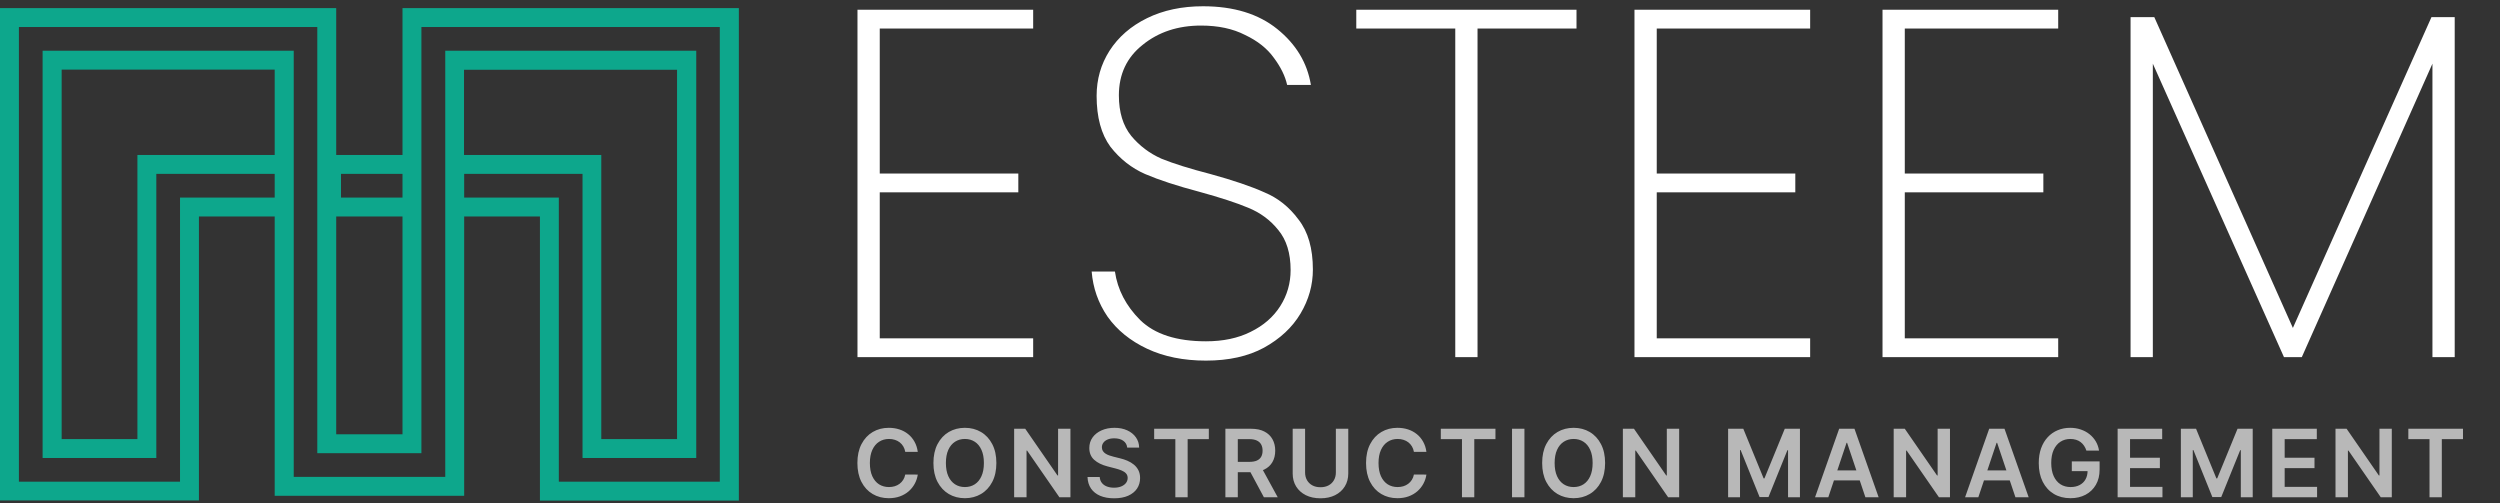
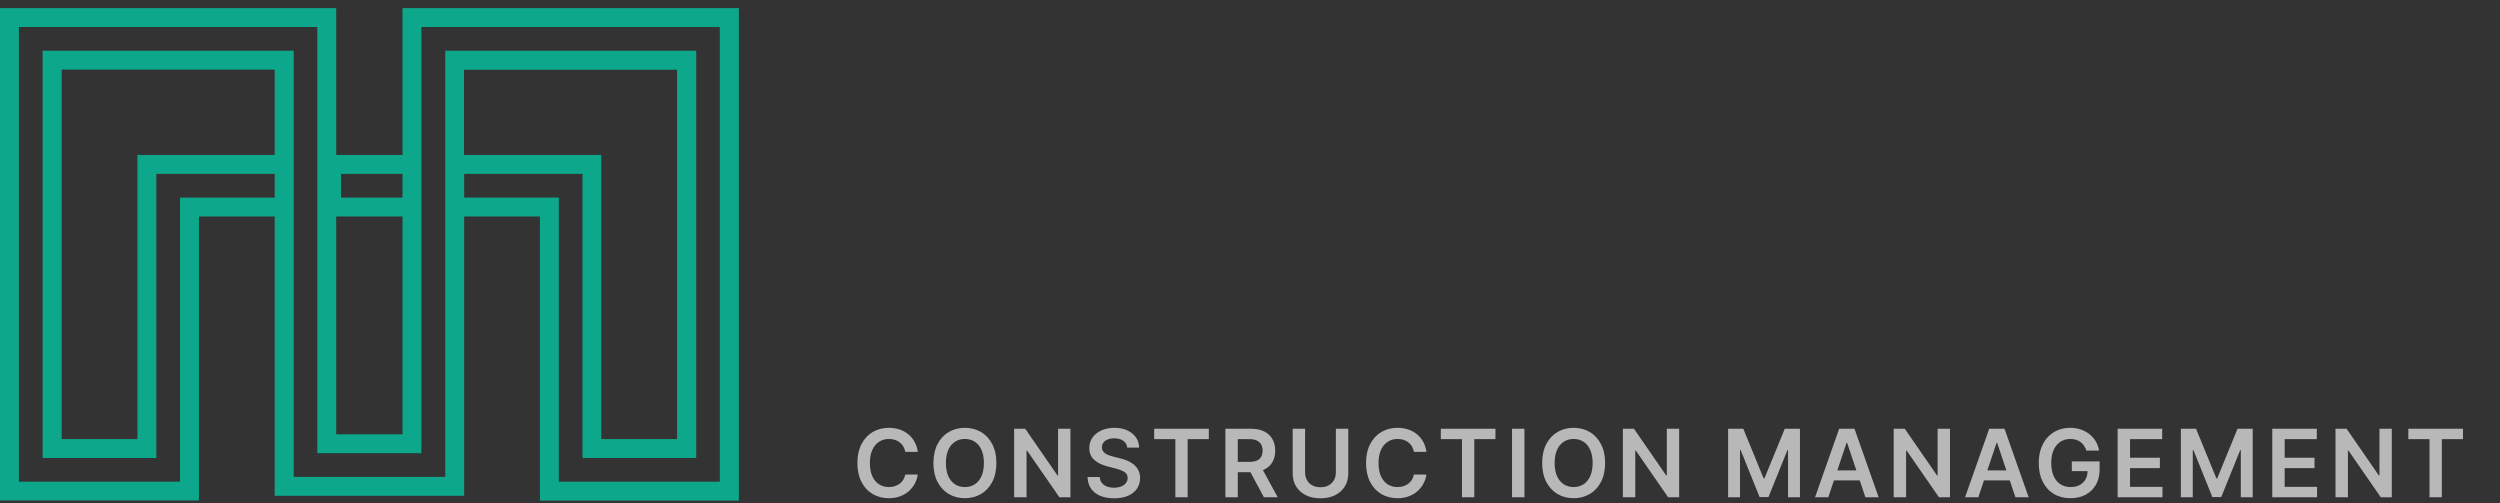
<svg xmlns="http://www.w3.org/2000/svg" width="308" height="62" viewBox="0 0 308 62" fill="none">
  <rect x="0" y="0" width="308" height="62" fill="#333333" stroke="none" />
-   <path d="M108.385 3.516V21.38H125.457V23.697H108.385V41.683H127.286V44H105.641V1.199H127.286V3.516H108.385ZM148.577 44.427C145.813 44.427 143.395 43.939 141.322 42.964C139.249 41.988 137.623 40.667 136.444 39C135.306 37.334 134.656 35.484 134.493 33.452H137.359C137.684 35.688 138.72 37.679 140.468 39.427C142.257 41.175 144.96 42.049 148.577 42.049C150.691 42.049 152.52 41.663 154.064 40.891C155.65 40.118 156.869 39.061 157.723 37.72C158.576 36.379 159.003 34.895 159.003 33.269C159.003 31.196 158.495 29.55 157.479 28.331C156.503 27.111 155.264 26.197 153.76 25.587C152.296 24.977 150.305 24.327 147.784 23.636C145.021 22.904 142.785 22.173 141.078 21.441C139.411 20.709 137.989 19.592 136.81 18.088C135.672 16.543 135.103 14.45 135.103 11.808C135.103 9.775 135.631 7.926 136.688 6.259C137.785 4.552 139.33 3.211 141.322 2.235C143.313 1.26 145.61 0.772 148.211 0.772C151.991 0.772 155.04 1.707 157.357 3.577C159.674 5.446 161.056 7.743 161.503 10.466H158.576C158.332 9.369 157.784 8.251 156.93 7.113C156.117 5.975 154.938 5.04 153.394 4.308C151.89 3.536 150.081 3.15 147.967 3.15C145.122 3.15 142.724 3.943 140.773 5.528C138.822 7.072 137.846 9.145 137.846 11.747C137.846 13.82 138.354 15.486 139.371 16.746C140.387 17.966 141.626 18.901 143.09 19.551C144.594 20.161 146.606 20.791 149.126 21.441C151.93 22.213 154.146 22.965 155.772 23.697C157.438 24.388 158.84 25.506 159.979 27.05C161.157 28.554 161.747 30.607 161.747 33.208C161.747 35.119 161.239 36.927 160.222 38.635C159.206 40.342 157.702 41.744 155.711 42.842C153.76 43.898 151.382 44.427 148.577 44.427ZM194.226 1.199V3.516H182.032V44H179.289V3.516H167.094V1.199H194.226ZM204.111 3.516V21.38H221.182V23.697H204.111V41.683H223.011V44H201.367V1.199H223.011V3.516H204.111ZM234.67 3.516V21.38H251.741V23.697H234.67V41.683H253.57V44H231.926V1.199H253.57V3.516H234.67ZM302.42 2.113V44H299.677V7.845L283.581 44H281.386L265.229 7.845V44H262.485V2.113H265.411L282.483 40.403L299.555 2.113H302.42Z" fill="white" />
  <path opacity="0.65" d="M113.07 55.67H111.528C111.484 55.417 111.403 55.194 111.285 54.998C111.167 54.801 111.02 54.633 110.844 54.496C110.668 54.358 110.468 54.255 110.243 54.187C110.02 54.115 109.78 54.08 109.521 54.08C109.063 54.08 108.656 54.195 108.302 54.426C107.947 54.654 107.67 54.989 107.469 55.431C107.269 55.871 107.168 56.408 107.168 57.042C107.168 57.688 107.269 58.232 107.469 58.674C107.673 59.114 107.95 59.446 108.302 59.672C108.656 59.894 109.061 60.005 109.517 60.005C109.77 60.005 110.006 59.972 110.226 59.906C110.449 59.838 110.648 59.737 110.824 59.606C111.002 59.474 111.152 59.312 111.273 59.119C111.396 58.927 111.482 58.707 111.528 58.46L113.07 58.468C113.012 58.869 112.887 59.246 112.695 59.597C112.505 59.949 112.256 60.26 111.949 60.529C111.641 60.795 111.281 61.004 110.869 61.155C110.457 61.303 109.999 61.378 109.497 61.378C108.755 61.378 108.093 61.206 107.51 60.862C106.928 60.519 106.469 60.023 106.134 59.375C105.799 58.727 105.631 57.949 105.631 57.042C105.631 56.133 105.8 55.356 106.138 54.71C106.476 54.062 106.936 53.566 107.519 53.222C108.101 52.879 108.76 52.707 109.497 52.707C109.966 52.707 110.403 52.773 110.807 52.905C111.211 53.037 111.571 53.231 111.887 53.486C112.203 53.739 112.462 54.049 112.666 54.417C112.872 54.783 113.006 55.2 113.07 55.67ZM122.753 57.042C122.753 57.952 122.583 58.731 122.242 59.379C121.905 60.025 121.443 60.519 120.858 60.862C120.275 61.206 119.615 61.378 118.876 61.378C118.137 61.378 117.475 61.206 116.889 60.862C116.307 60.516 115.846 60.02 115.505 59.375C115.167 58.727 114.998 57.949 114.998 57.042C114.998 56.133 115.167 55.356 115.505 54.71C115.846 54.062 116.307 53.566 116.889 53.222C117.475 52.879 118.137 52.707 118.876 52.707C119.615 52.707 120.275 52.879 120.858 53.222C121.443 53.566 121.905 54.062 122.242 54.71C122.583 55.356 122.753 56.133 122.753 57.042ZM121.216 57.042C121.216 56.402 121.116 55.862 120.916 55.423C120.718 54.981 120.443 54.647 120.091 54.422C119.74 54.194 119.335 54.08 118.876 54.08C118.417 54.08 118.012 54.194 117.66 54.422C117.308 54.647 117.032 54.981 116.832 55.423C116.634 55.862 116.535 56.402 116.535 57.042C116.535 57.682 116.634 58.224 116.832 58.666C117.032 59.106 117.308 59.439 117.66 59.667C118.012 59.893 118.417 60.005 118.876 60.005C119.335 60.005 119.74 59.893 120.091 59.667C120.443 59.439 120.718 59.106 120.916 58.666C121.116 58.224 121.216 57.682 121.216 57.042ZM131.877 52.823V61.262H130.517L126.54 55.514H126.47V61.262H124.942V52.823H126.31L130.282 58.575H130.356V52.823H131.877ZM138.872 55.143C138.834 54.783 138.672 54.503 138.386 54.302C138.103 54.102 137.735 54.001 137.281 54.001C136.963 54.001 136.689 54.049 136.461 54.145C136.233 54.242 136.059 54.372 135.938 54.537C135.817 54.702 135.755 54.89 135.753 55.102C135.753 55.277 135.792 55.43 135.872 55.559C135.955 55.688 136.066 55.798 136.206 55.889C136.346 55.977 136.501 56.051 136.672 56.111C136.842 56.172 137.014 56.222 137.187 56.264L137.978 56.461C138.297 56.536 138.603 56.636 138.897 56.762C139.194 56.889 139.459 57.048 139.692 57.24C139.928 57.432 140.115 57.665 140.253 57.937C140.39 58.209 140.459 58.527 140.459 58.893C140.459 59.387 140.332 59.823 140.08 60.199C139.827 60.573 139.461 60.865 138.983 61.077C138.508 61.286 137.933 61.39 137.257 61.39C136.6 61.39 136.03 61.288 135.547 61.085C135.066 60.882 134.689 60.585 134.417 60.195C134.148 59.805 134.003 59.33 133.981 58.769H135.485C135.507 59.063 135.597 59.307 135.757 59.503C135.916 59.698 136.123 59.843 136.379 59.939C136.637 60.036 136.926 60.084 137.244 60.084C137.577 60.084 137.868 60.034 138.118 59.935C138.371 59.834 138.569 59.694 138.711 59.515C138.854 59.334 138.927 59.122 138.93 58.88C138.927 58.661 138.862 58.479 138.736 58.336C138.61 58.191 138.433 58.07 138.205 57.974C137.979 57.875 137.716 57.787 137.413 57.71L136.453 57.463C135.758 57.284 135.209 57.014 134.805 56.651C134.404 56.286 134.203 55.801 134.203 55.196C134.203 54.699 134.338 54.264 134.607 53.89C134.879 53.516 135.248 53.227 135.715 53.02C136.183 52.812 136.711 52.707 137.302 52.707C137.901 52.707 138.426 52.812 138.876 53.02C139.33 53.227 139.685 53.514 139.944 53.882C140.202 54.247 140.335 54.667 140.343 55.143H138.872ZM142.193 54.104V52.823H148.927V54.104H146.318V61.262H144.802V54.104H142.193ZM150.968 61.262V52.823H154.133C154.781 52.823 155.325 52.935 155.764 53.161C156.207 53.386 156.541 53.702 156.766 54.108C156.994 54.512 157.108 54.983 157.108 55.522C157.108 56.063 156.992 56.533 156.762 56.931C156.534 57.327 156.197 57.633 155.752 57.85C155.307 58.064 154.76 58.172 154.112 58.172H151.858V56.902H153.906C154.285 56.902 154.595 56.85 154.837 56.746C155.079 56.639 155.258 56.483 155.373 56.28C155.491 56.074 155.55 55.821 155.55 55.522C155.55 55.222 155.491 54.967 155.373 54.755C155.255 54.541 155.075 54.379 154.833 54.269C154.591 54.156 154.28 54.1 153.898 54.1H152.497V61.262H150.968ZM155.328 57.438L157.417 61.262H155.711L153.659 57.438H155.328ZM164.578 52.823H166.107V58.336C166.107 58.941 165.964 59.472 165.678 59.931C165.395 60.39 164.997 60.748 164.483 61.007C163.969 61.262 163.369 61.39 162.682 61.39C161.993 61.39 161.391 61.262 160.877 61.007C160.364 60.748 159.965 60.39 159.682 59.931C159.399 59.472 159.258 58.941 159.258 58.336V52.823H160.787V58.209C160.787 58.56 160.864 58.873 161.017 59.148C161.174 59.423 161.394 59.639 161.677 59.795C161.96 59.949 162.295 60.026 162.682 60.026C163.07 60.026 163.405 59.949 163.688 59.795C163.973 59.639 164.193 59.423 164.347 59.148C164.501 58.873 164.578 58.56 164.578 58.209V52.823ZM175.735 55.67H174.194C174.15 55.417 174.069 55.194 173.951 54.998C173.833 54.801 173.686 54.633 173.51 54.496C173.334 54.358 173.133 54.255 172.908 54.187C172.686 54.115 172.445 54.08 172.187 54.08C171.728 54.08 171.322 54.195 170.967 54.426C170.613 54.654 170.335 54.989 170.135 55.431C169.934 55.871 169.834 56.408 169.834 57.042C169.834 57.688 169.934 58.232 170.135 58.674C170.338 59.114 170.616 59.446 170.967 59.672C171.322 59.894 171.727 60.005 172.183 60.005C172.436 60.005 172.672 59.972 172.892 59.906C173.114 59.838 173.313 59.737 173.489 59.606C173.668 59.474 173.817 59.312 173.938 59.119C174.062 58.927 174.147 58.707 174.194 58.46L175.735 58.468C175.677 58.869 175.552 59.246 175.36 59.597C175.17 59.949 174.922 60.26 174.614 60.529C174.306 60.795 173.947 61.004 173.534 61.155C173.122 61.303 172.665 61.378 172.162 61.378C171.42 61.378 170.758 61.206 170.176 60.862C169.594 60.519 169.135 60.023 168.8 59.375C168.464 58.727 168.297 57.949 168.297 57.042C168.297 56.133 168.466 55.356 168.804 54.71C169.142 54.062 169.602 53.566 170.184 53.222C170.767 52.879 171.426 52.707 172.162 52.707C172.632 52.707 173.069 52.773 173.473 52.905C173.877 53.037 174.236 53.231 174.552 53.486C174.868 53.739 175.128 54.049 175.331 54.417C175.537 54.783 175.672 55.2 175.735 55.67ZM177.507 54.104V52.823H184.24V54.104H181.632V61.262H180.115V54.104H177.507ZM187.81 52.823V61.262H186.281V52.823H187.81ZM197.749 57.042C197.749 57.952 197.579 58.731 197.238 59.379C196.901 60.025 196.439 60.519 195.854 60.862C195.271 61.206 194.611 61.378 193.872 61.378C193.133 61.378 192.471 61.206 191.885 60.862C191.303 60.516 190.842 60.02 190.501 59.375C190.163 58.727 189.994 57.949 189.994 57.042C189.994 56.133 190.163 55.356 190.501 54.71C190.842 54.062 191.303 53.566 191.885 53.222C192.471 52.879 193.133 52.707 193.872 52.707C194.611 52.707 195.271 52.879 195.854 53.222C196.439 53.566 196.901 54.062 197.238 54.71C197.579 55.356 197.749 56.133 197.749 57.042ZM196.212 57.042C196.212 56.402 196.112 55.862 195.912 55.423C195.714 54.981 195.439 54.647 195.087 54.422C194.736 54.194 194.331 54.08 193.872 54.08C193.413 54.08 193.008 54.194 192.656 54.422C192.304 54.647 192.028 54.981 191.828 55.423C191.63 55.862 191.531 56.402 191.531 57.042C191.531 57.682 191.63 58.224 191.828 58.666C192.028 59.106 192.304 59.439 192.656 59.667C193.008 59.893 193.413 60.005 193.872 60.005C194.331 60.005 194.736 59.893 195.087 59.667C195.439 59.439 195.714 59.106 195.912 58.666C196.112 58.224 196.212 57.682 196.212 57.042ZM206.873 52.823V61.262H205.513L201.536 55.514H201.466V61.262H199.938V52.823H201.306L205.278 58.575H205.352V52.823H206.873ZM212.903 52.823H214.774L217.279 58.938H217.378L219.883 52.823H221.754V61.262H220.287V55.464H220.209L217.877 61.237H216.78L214.448 55.452H214.37V61.262H212.903V52.823ZM225.246 61.262H223.614L226.585 52.823H228.472L231.448 61.262H229.816L227.562 54.553H227.496L225.246 61.262ZM225.299 57.953H229.75V59.181H225.299V57.953ZM240.237 52.823V61.262H238.877L234.901 55.514H234.831V61.262H233.302V52.823H234.67L238.643 58.575H238.717V52.823H240.237ZM243.73 61.262H242.098L245.069 52.823H246.956L249.932 61.262H248.3L246.046 54.553H245.98L243.73 61.262ZM243.783 57.953H248.234V59.181H243.783V57.953ZM257.043 55.518C256.974 55.295 256.88 55.096 256.759 54.92C256.641 54.742 256.498 54.589 256.33 54.463C256.165 54.336 255.976 54.242 255.761 54.178C255.547 54.112 255.314 54.08 255.061 54.08C254.608 54.08 254.204 54.194 253.849 54.422C253.495 54.65 253.216 54.985 253.013 55.427C252.812 55.867 252.712 56.402 252.712 57.034C252.712 57.672 252.812 58.211 253.013 58.654C253.213 59.096 253.492 59.432 253.849 59.663C254.207 59.891 254.621 60.005 255.094 60.005C255.522 60.005 255.893 59.923 256.207 59.758C256.522 59.593 256.766 59.36 256.936 59.057C257.106 58.753 257.191 58.395 257.191 57.986L257.538 58.04H255.246V56.845H258.671V57.858C258.671 58.581 258.517 59.206 258.209 59.733C257.902 60.261 257.479 60.667 256.94 60.953C256.402 61.236 255.783 61.378 255.086 61.378C254.308 61.378 253.626 61.203 253.038 60.854C252.452 60.503 251.995 60.004 251.665 59.358C251.338 58.71 251.175 57.941 251.175 57.051C251.175 56.369 251.271 55.761 251.463 55.225C251.658 54.689 251.93 54.235 252.279 53.861C252.628 53.485 253.038 53.199 253.507 53.004C253.977 52.806 254.488 52.707 255.04 52.707C255.507 52.707 255.943 52.776 256.347 52.913C256.751 53.048 257.109 53.24 257.422 53.49C257.738 53.74 257.998 54.037 258.201 54.38C258.404 54.724 258.538 55.103 258.601 55.518H257.043ZM260.892 61.262V52.823H266.381V54.104H262.421V56.395H266.097V57.677H262.421V59.981H266.414V61.262H260.892ZM268.683 52.823H270.554L273.06 58.938H273.159L275.664 52.823H277.535V61.262H276.068V55.464H275.99L273.657 61.237H272.561L270.229 55.452H270.15V61.262H268.683V52.823ZM279.943 61.262V52.823H285.432V54.104H281.471V56.395H285.147V57.677H281.471V59.981H285.465V61.262H279.943ZM294.669 52.823V61.262H293.31L289.333 55.514H289.263V61.262H287.734V52.823H289.102L293.075 58.575H293.149V52.823H294.669ZM296.707 54.104V52.823H303.441V54.104H300.832V61.262H299.316V54.104H296.707Z" fill="white" />
  <path fill-rule="evenodd" clip-rule="evenodd" d="M57.167 1H49.589V19.093H41.42V1H0V8.577V54.077V61.654H24.508V26.67H33.842V61.081H57.185V26.67H66.519V61.672H91.026V1H57.185H57.167ZM42.011 21.421H49.589V24.341H42.011V21.421ZM41.42 26.67H49.589V53.504H41.42V26.67ZM33.842 19.093H16.93V54.095H7.596V8.577H33.842V19.075V19.093ZM88.68 58.752V59.344H68.848V24.341H57.185V21.421H68.848H71.768V56.424H85.777V6.249H54.856V58.752H36.188V6.249H5.249V56.424H19.259V24.341V21.421H22.179H33.842V24.341H22.179V59.344H2.329V3.329H39.091V55.833H51.918V6.249V3.329H88.68V58.752ZM57.167 19.093V8.595H83.413V54.095H74.079V19.093H57.167Z" fill="#0DA78C" />
</svg>